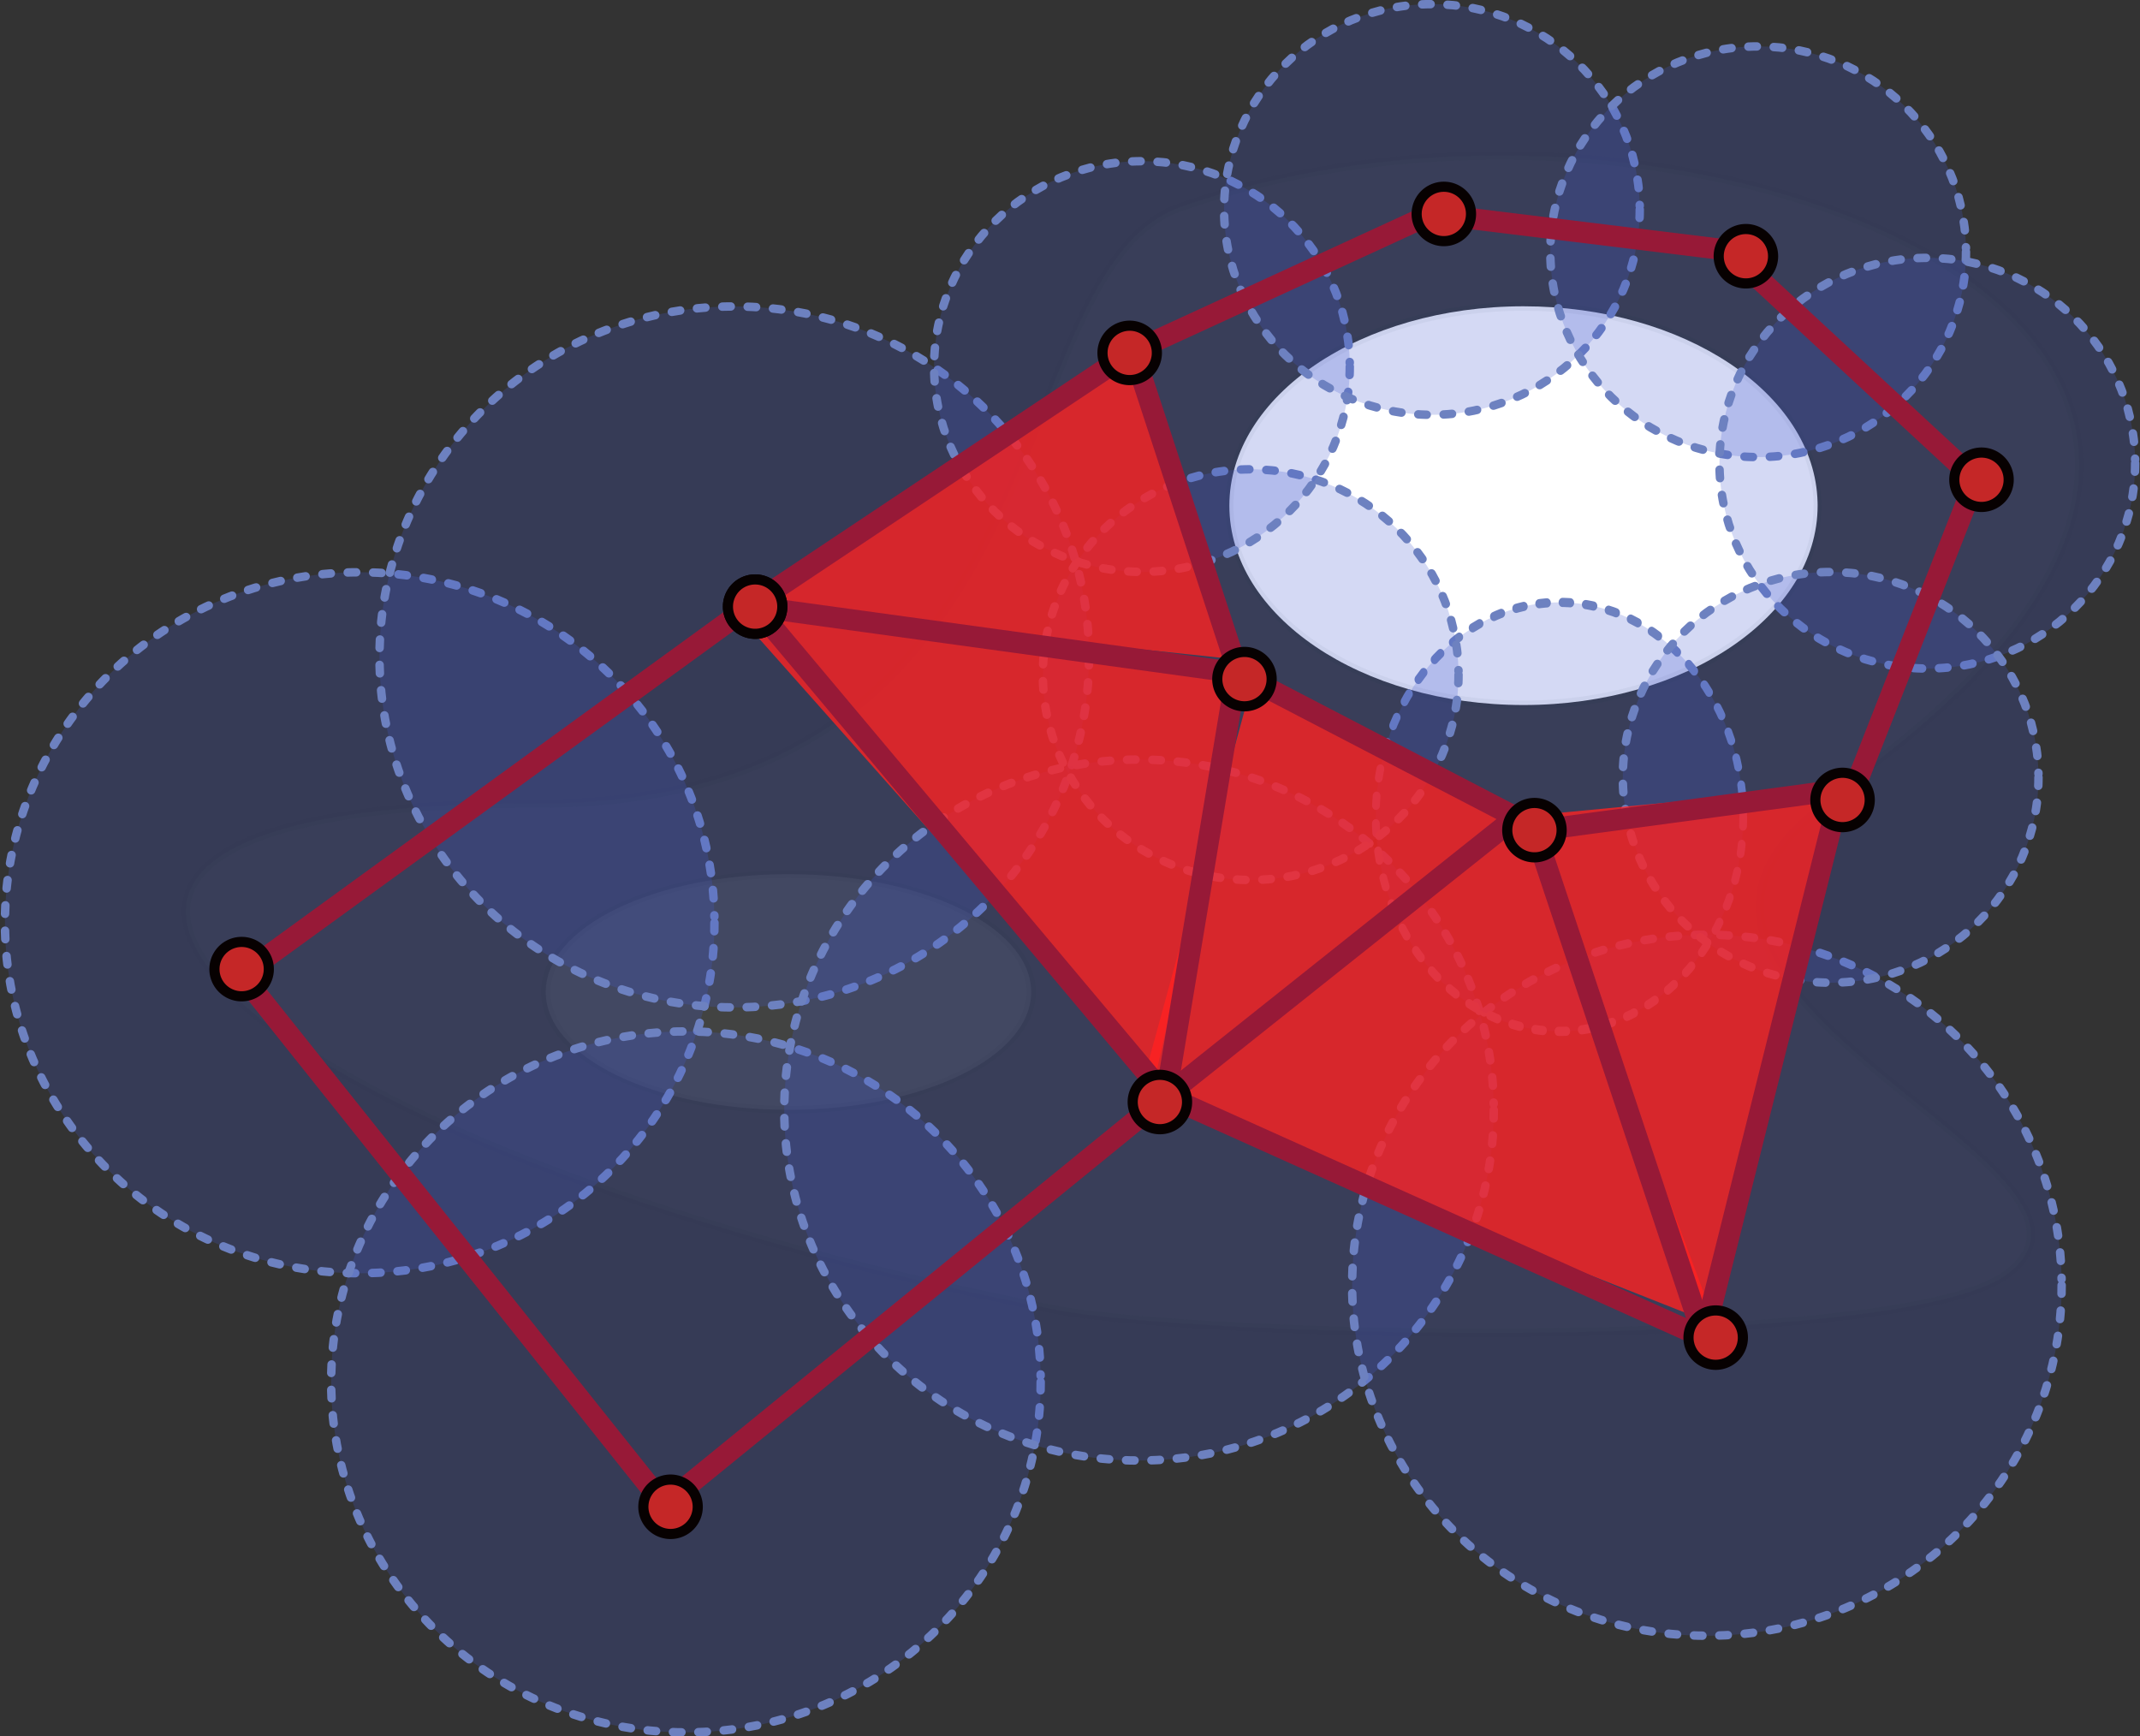
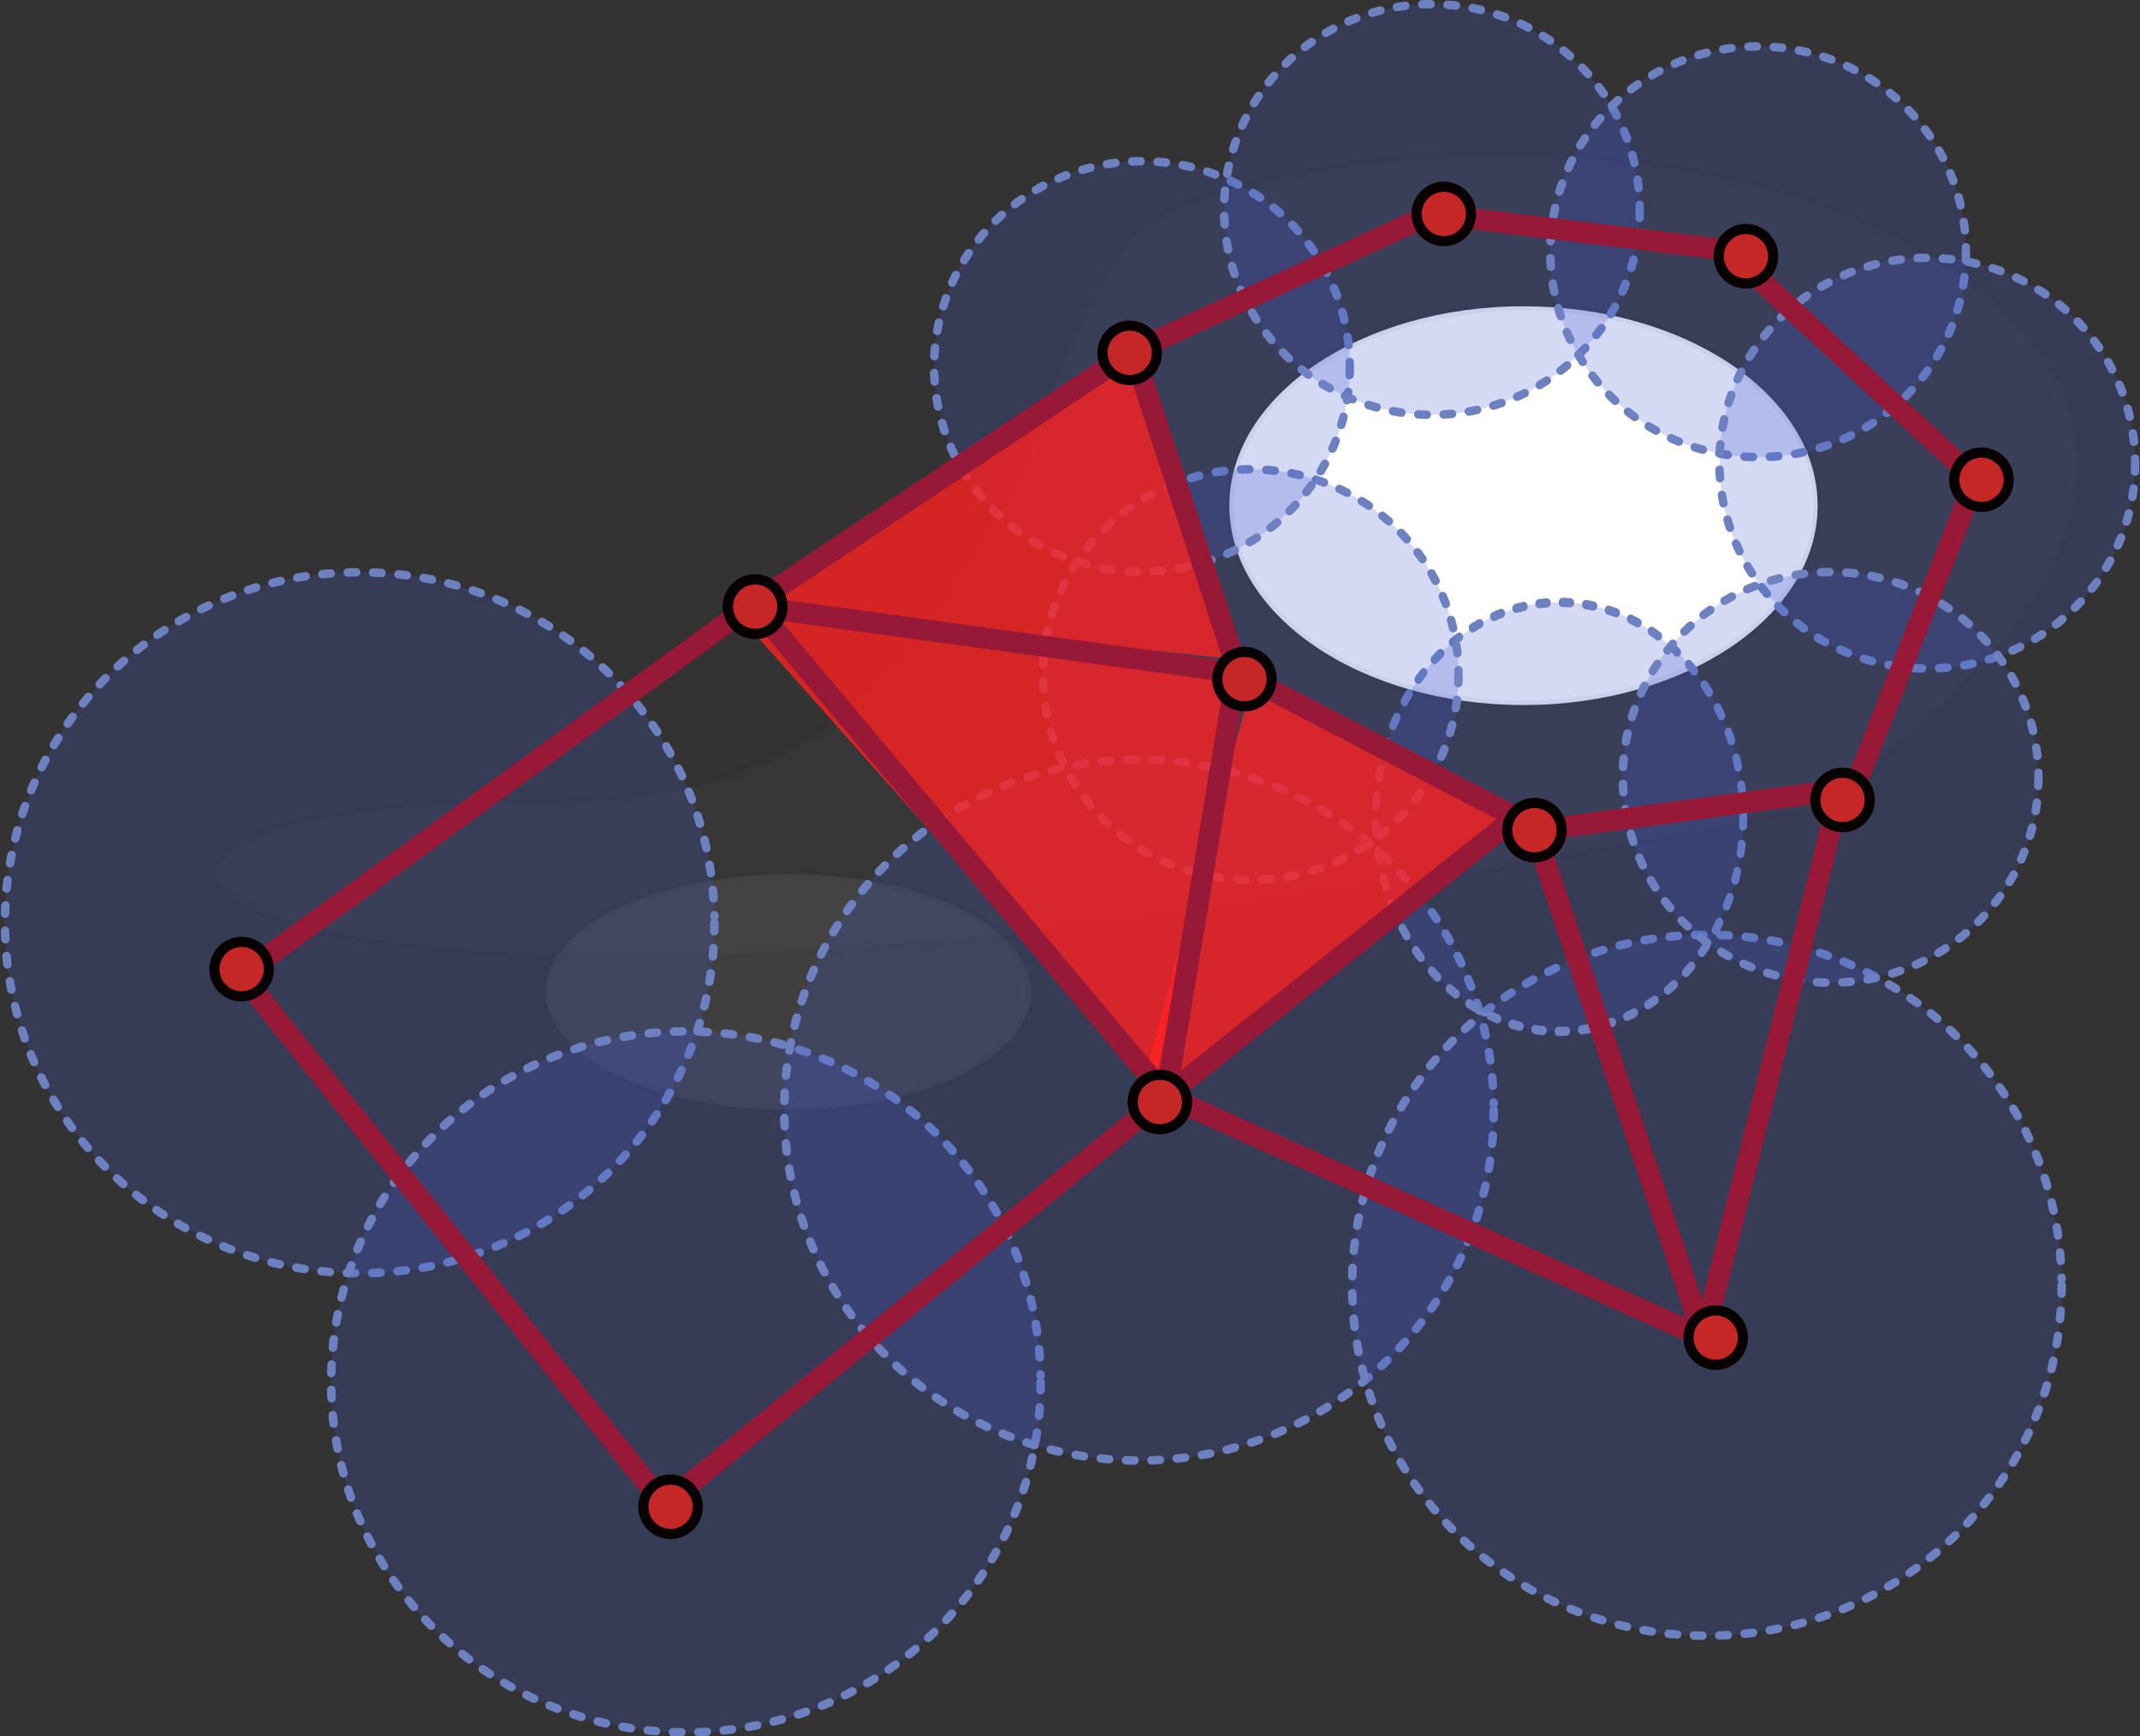
<svg xmlns="http://www.w3.org/2000/svg" xmlns:ns1="http://www.inkscape.org/namespaces/inkscape" xmlns:ns2="http://sodipodi.sourceforge.net/DTD/sodipodi-0.dtd" width="506.046" height="410.571" id="svg3972" version="1.1" ns1:version="0.48.4 r9939" ns2:docname="topology_data_1ad.svg">
  <rect width="100%" height="100%" fill="#333333" stroke="none" />
  <defs id="defs3974" />
  <ns2:namedview id="base" pagecolor="#ffffff" bordercolor="#666666" borderopacity="1.0" ns1:pageopacity="0.0" ns1:pageshadow="2" ns1:zoom="0.7" ns1:cx="234.95161" ns1:cy="189.0499" ns1:document-units="px" ns1:current-layer="layer1" showgrid="false" fit-margin-top="0" fit-margin-left="0" fit-margin-right="0" fit-margin-bottom="0" ns1:window-width="879" ns1:window-height="714" ns1:window-x="163" ns1:window-y="11" ns1:window-maximized="0" />
  <g ns1:label="Layer 1" ns1:groupmode="layer" id="layer1" transform="translate(-25.137,-137.076)">
-     <path transform="matrix(0.751,0,0,0.751,-26.637,150.977)" style="fill:#819a82;fill-opacity:0.043;fill-rule:nonzero;stroke:#141518;stroke-width:2.664;stroke-linecap:round;stroke-linejoin:round;stroke-miterlimit:4;stroke-opacity:0.064;stroke-dashoffset:0" d="m 644.286,234.505 c -82.097,59.688 104.178,114.164 56.165,148.529 -34.444,24.653 -253.612,19.865 -299.69,10.786 C 139.854,342.417 26.575,233.81 237.143,234.505 408.098,235.069 381.699,67.484 440.714,46.648 600.283,-9.69 851.989,87.942 646.157,231.213" id="path4000" ns1:connector-curvature="0" ns2:nodetypes="cssssc" />
+     <path transform="matrix(0.751,0,0,0.751,-26.637,150.977)" style="fill:#819a82;fill-opacity:0.043;fill-rule:nonzero;stroke:#141518;stroke-width:2.664;stroke-linecap:round;stroke-linejoin:round;stroke-miterlimit:4;stroke-opacity:0.064;stroke-dashoffset:0" d="m 644.286,234.505 C 139.854,342.417 26.575,233.81 237.143,234.505 408.098,235.069 381.699,67.484 440.714,46.648 600.283,-9.69 851.989,87.942 646.157,231.213" id="path4000" ns1:connector-curvature="0" ns2:nodetypes="cssssc" />
    <path ns2:type="arc" style="fill:#ffffff;fill-opacity:1;fill-rule:nonzero;stroke:#141518;stroke-width:0.635;stroke-linecap:round;stroke-linejoin:round;stroke-miterlimit:4;stroke-opacity:0.048;stroke-dasharray:none;stroke-dashoffset:0" id="path4511" ns2:cx="361.68619" ns2:cy="225.21933" ns2:rx="23.114771" ns2:ry="14.285714" d="m 384.801,225.219 c 0,7.89 -10.349,14.286 -23.115,14.286 -12.766,0 -23.115,-6.396 -23.115,-14.286 0,-7.89 10.349,-14.286 23.115,-14.286 12.608,0 22.89,6.244 23.111,14.035" ns2:start="0" ns2:end="6.2656599" ns2:open="true" transform="matrix(3.009,0,0,3.3,-702.915,-486.576)" />
    <path transform="matrix(2.483,0,0,1.95,-686.482,-67.53)" ns2:open="true" ns2:end="6.2656599" ns2:start="0" d="m 384.801,225.219 c 0,7.89 -10.349,14.286 -23.115,14.286 -12.766,0 -23.115,-6.396 -23.115,-14.286 0,-7.89 10.349,-14.286 23.115,-14.286 12.608,0 22.89,6.244 23.111,14.035" ns2:ry="14.285714" ns2:rx="23.114771" ns2:cy="225.21933" ns2:cx="361.68619" id="path4524" style="fill:#ffffff;fill-opacity:0.059;fill-rule:nonzero;stroke:#141518;stroke-width:0.909;stroke-linecap:round;stroke-linejoin:round;stroke-miterlimit:4;stroke-opacity:0.037;stroke-dasharray:none;stroke-dashoffset:0" ns2:type="arc" />
    <path transform="matrix(1.415,0,0,1.415,-503.309,141.703)" ns2:open="true" ns2:end="6.2656599" ns2:start="0" d="m 492.857,150.934 c 0,32.348 -26.543,58.571 -59.286,58.571 -32.743,0 -59.286,-26.223 -59.286,-58.571 0,-32.348 26.543,-58.571 59.286,-58.571 32.338,0 58.71,25.602 59.277,57.545" ns2:ry="58.57143" ns2:rx="59.285713" ns2:cy="150.93361" ns2:cx="433.57144" id="path3761" style="fill:#4558cd;fill-opacity:0.229;stroke:#6d81c0;stroke-width:1.414;stroke-linecap:round;stroke-linejoin:round;stroke-miterlimit:4;stroke-opacity:1;stroke-dasharray:1.414, 2.828;stroke-dashoffset:0" ns2:type="arc" />
-     <path ns2:type="arc" style="fill:#4558cd;fill-opacity:0.229;stroke:#6d81c0;stroke-width:1.414;stroke-linecap:round;stroke-linejoin:round;stroke-miterlimit:4;stroke-opacity:1;stroke-dasharray:1.414, 2.828;stroke-dashoffset:0" id="path4550" ns2:cx="433.57144" ns2:cy="150.93361" ns2:rx="59.285713" ns2:ry="58.57143" d="m 492.857,150.934 c 0,32.348 -26.543,58.571 -59.286,58.571 -32.743,0 -59.286,-26.223 -59.286,-58.571 0,-32.348 26.543,-58.571 59.286,-58.571 32.338,0 58.71,25.602 59.277,57.545" ns2:start="0" ns2:end="6.2656599" ns2:open="true" transform="matrix(1.415,0,0,1.415,-414.737,78.846)" />
    <path transform="matrix(1.415,0,0,1.415,-426.166,250.275)" ns2:open="true" ns2:end="6.2656599" ns2:start="0" d="m 492.857,150.934 c 0,32.348 -26.543,58.571 -59.286,58.571 -32.743,0 -59.286,-26.223 -59.286,-58.571 0,-32.348 26.543,-58.571 59.286,-58.571 32.338,0 58.71,25.602 59.277,57.545" ns2:ry="58.57143" ns2:rx="59.285713" ns2:cy="150.93361" ns2:cx="433.57144" id="path4552" style="fill:#4558cd;fill-opacity:0.229;stroke:#6d81c0;stroke-width:1.414;stroke-linecap:round;stroke-linejoin:round;stroke-miterlimit:4;stroke-opacity:1;stroke-dasharray:1.414, 2.828;stroke-dashoffset:0" ns2:type="arc" />
    <path ns2:type="arc" style="fill:#4558cd;fill-opacity:0.229;stroke:#6d81c0;stroke-width:1.414;stroke-linecap:round;stroke-linejoin:round;stroke-miterlimit:4;stroke-opacity:1;stroke-dasharray:1.414, 2.828;stroke-dashoffset:0" id="path4554" ns2:cx="433.57144" ns2:cy="150.93361" ns2:rx="59.285713" ns2:ry="58.57143" d="m 492.857,150.934 c 0,32.348 -26.543,58.571 -59.286,58.571 -32.743,0 -59.286,-26.223 -59.286,-58.571 0,-32.348 26.543,-58.571 59.286,-58.571 32.338,0 58.71,25.602 59.277,57.545" ns2:start="0" ns2:end="6.2656599" ns2:open="true" transform="matrix(1.415,0,0,1.415,-319.023,185.989)" />
    <path transform="matrix(1.415,0,0,1.415,-184.737,227.418)" ns2:open="true" ns2:end="6.2656599" ns2:start="0" d="m 492.857,150.934 c 0,32.348 -26.543,58.571 -59.286,58.571 -32.743,0 -59.286,-26.223 -59.286,-58.571 0,-32.348 26.543,-58.571 59.286,-58.571 32.338,0 58.71,25.602 59.277,57.545" ns2:ry="58.57143" ns2:rx="59.285713" ns2:cy="150.93361" ns2:cx="433.57144" id="path4556" style="fill:#4558cd;fill-opacity:0.229;stroke:#6d81c0;stroke-width:1.414;stroke-linecap:round;stroke-linejoin:round;stroke-miterlimit:4;stroke-opacity:1;stroke-dasharray:1.414, 2.828;stroke-dashoffset:0" ns2:type="arc" />
    <path ns2:type="arc" style="fill:#4558cd;fill-opacity:0.229;stroke:#6d81c0;stroke-width:2.511;stroke-linecap:round;stroke-linejoin:round;stroke-miterlimit:4;stroke-opacity:1;stroke-dasharray:2.511, 5.021;stroke-dashoffset:0" id="path4558" ns2:cx="433.57144" ns2:cy="150.93361" ns2:rx="59.285713" ns2:ry="58.57143" d="m 492.857,150.934 c 0,32.348 -26.543,58.571 -59.286,58.571 -32.743,0 -59.286,-26.223 -59.286,-58.571 0,-32.348 26.543,-58.571 59.286,-58.571 32.338,0 58.71,25.602 59.277,57.545" ns2:start="0" ns2:end="6.2656599" ns2:open="true" transform="matrix(0.733,0,0,0.866,76.103,199.533)" />
    <path transform="matrix(0.829,0,0,0.829,-38.545,171.483)" ns2:open="true" ns2:end="6.2656599" ns2:start="0" d="m 492.857,150.934 c 0,32.348 -26.543,58.571 -59.286,58.571 -32.743,0 -59.286,-26.223 -59.286,-58.571 0,-32.348 26.543,-58.571 59.286,-58.571 32.338,0 58.71,25.602 59.277,57.545" ns2:ry="58.57143" ns2:rx="59.285713" ns2:cy="150.93361" ns2:cx="433.57144" id="path4560" style="fill:#4558cd;fill-opacity:0.229;stroke:#6d81c0;stroke-width:2.412;stroke-linecap:round;stroke-linejoin:round;stroke-miterlimit:4;stroke-opacity:1;stroke-dasharray:2.412, 4.823;stroke-dashoffset:0" ns2:type="arc" />
    <path ns2:type="arc" style="fill:#4558cd;fill-opacity:0.229;stroke:#6d81c0;stroke-width:2.412;stroke-linecap:round;stroke-linejoin:round;stroke-miterlimit:4;stroke-opacity:1;stroke-dasharray:2.412, 4.823;stroke-dashoffset:0" id="path4562" ns2:cx="433.57144" ns2:cy="150.93361" ns2:rx="59.285713" ns2:ry="58.57143" d="m 492.857,150.934 c 0,32.348 -26.543,58.571 -59.286,58.571 -32.743,0 -59.286,-26.223 -59.286,-58.571 0,-32.348 26.543,-58.571 59.286,-58.571 32.338,0 58.71,25.602 59.277,57.545" ns2:start="0" ns2:end="6.2656599" ns2:open="true" transform="matrix(0.829,0,0,0.829,-64.259,98.626)" />
    <path transform="matrix(0.829,0,0,0.829,4.313,61.483)" ns2:open="true" ns2:end="6.2656599" ns2:start="0" d="m 492.857,150.934 c 0,32.348 -26.543,58.571 -59.286,58.571 -32.743,0 -59.286,-26.223 -59.286,-58.571 0,-32.348 26.543,-58.571 59.286,-58.571 32.338,0 58.71,25.602 59.277,57.545" ns2:ry="58.57143" ns2:rx="59.285713" ns2:cy="150.93361" ns2:cx="433.57144" id="path4564" style="fill:#4558cd;fill-opacity:0.229;stroke:#6d81c0;stroke-width:2.412;stroke-linecap:round;stroke-linejoin:round;stroke-miterlimit:4;stroke-opacity:1;stroke-dasharray:2.412, 4.823;stroke-dashoffset:0" ns2:type="arc" />
    <path ns2:type="arc" style="fill:#4558cd;fill-opacity:0.229;stroke:#6d81c0;stroke-width:2.412;stroke-linecap:round;stroke-linejoin:round;stroke-miterlimit:4;stroke-opacity:1;stroke-dasharray:2.412, 4.823;stroke-dashoffset:0" id="path4566" ns2:cx="433.57144" ns2:cy="150.93361" ns2:rx="59.285713" ns2:ry="58.57143" d="m 492.857,150.934 c 0,32.348 -26.543,58.571 -59.286,58.571 -32.743,0 -59.286,-26.223 -59.286,-58.571 0,-32.348 26.543,-58.571 59.286,-58.571 32.338,0 58.71,25.602 59.277,57.545" ns2:start="0" ns2:end="6.2656599" ns2:open="true" transform="matrix(0.829,0,0,0.829,81.455,71.483)" />
    <path transform="matrix(0.829,0,0,0.829,121.455,121.483)" ns2:open="true" ns2:end="6.2656599" ns2:start="0" d="m 492.857,150.934 c 0,32.348 -26.543,58.571 -59.286,58.571 -32.743,0 -59.286,-26.223 -59.286,-58.571 0,-32.348 26.543,-58.571 59.286,-58.571 32.338,0 58.71,25.602 59.277,57.545" ns2:ry="58.57143" ns2:rx="59.285713" ns2:cy="150.93361" ns2:cx="433.57144" id="path4568" style="fill:#4558cd;fill-opacity:0.229;stroke:#6d81c0;stroke-width:2.412;stroke-linecap:round;stroke-linejoin:round;stroke-miterlimit:4;stroke-opacity:1;stroke-dasharray:2.412, 4.823;stroke-dashoffset:0" ns2:type="arc" />
    <path ns2:type="arc" style="fill:#4558cd;fill-opacity:0.229;stroke:#6d81c0;stroke-width:2.412;stroke-linecap:round;stroke-linejoin:round;stroke-miterlimit:4;stroke-opacity:1;stroke-dasharray:2.412, 4.823;stroke-dashoffset:0" id="path4570" ns2:cx="433.57144" ns2:cy="150.93361" ns2:rx="59.285713" ns2:ry="58.57143" d="m 492.857,150.934 c 0,32.348 -26.543,58.571 -59.286,58.571 -32.743,0 -59.286,-26.223 -59.286,-58.571 0,-32.348 26.543,-58.571 59.286,-58.571 32.338,0 58.71,25.602 59.277,57.545" ns2:start="0" ns2:end="6.2656599" ns2:open="true" transform="matrix(0.829,0,0,0.829,98.598,195.769)" />
    <path style="fill:none;stroke:#971937;stroke-width:5;stroke-linecap:butt;stroke-linejoin:miter;stroke-opacity:1;stroke-miterlimit:4;stroke-dasharray:none" d="M 158.571,357.714 57.143,230.571 l 0,0" id="path4616" ns1:connector-curvature="0" transform="translate(25.137,137.076)" />
    <path transform="translate(25.137,137.076)" ns1:connector-curvature="0" id="path4618" d="m 177.143,143.429 -120,87.143 0,0" style="fill:none;stroke:#971937;stroke-width:5;stroke-linecap:butt;stroke-linejoin:miter;stroke-miterlimit:4;stroke-opacity:1;stroke-dasharray:none" ns2:nodetypes="ccc" />
    <path ns2:type="arc" style="fill:#c52727;fill-opacity:1;stroke:#070101;stroke-width:3.733;stroke-linecap:round;stroke-linejoin:round;stroke-miterlimit:4;stroke-opacity:1;stroke-dasharray:none;stroke-dashoffset:0" id="path4592" ns2:cx="-151.42857" ns2:cy="122.00001" ns2:rx="10" ns2:ry="10" d="m -142.539,117.42 a 10,10 0 1 1 -0.083,-0.157" transform="matrix(0.643,0,0,0.643,179.638,287.782)" ns2:start="5.8074699" ns2:end="12.072915" ns2:open="true" />
    <path style="fill:#ff2121;fill-opacity:0.793;fill-rule:nonzero;stroke:#e8738f;stroke-width:0;stroke-linecap:round;stroke-linejoin:round;stroke-miterlimit:4;stroke-opacity:0.543;stroke-dashoffset:0" ns1:transform-center-x="12.362796" ns1:transform-center-y="-6.2673158" d="M 319.423,293.197 203.969,281.063 293.07,218.468 z" id="path4663" ns1:connector-curvature="0" ns2:nodetypes="cccc" />
    <path ns2:nodetypes="cc" style="fill:none;stroke:#971937;stroke-width:5;stroke-linecap:butt;stroke-linejoin:miter;stroke-miterlimit:4;stroke-opacity:1;stroke-dasharray:none" d="m 177.143,143.429 90,-60" id="path4620" ns1:connector-curvature="0" transform="translate(25.137,137.076)" />
    <path transform="translate(25.137,137.076)" ns1:connector-curvature="0" id="path4622" d="M 338.571,50.571 267.143,83.429" style="fill:none;stroke:#971937;stroke-width:5;stroke-linecap:butt;stroke-linejoin:miter;stroke-miterlimit:4;stroke-opacity:1;stroke-dasharray:none" ns2:nodetypes="cc" />
    <path ns2:nodetypes="cc" style="fill:none;stroke:#971937;stroke-width:5;stroke-linecap:butt;stroke-linejoin:miter;stroke-miterlimit:4;stroke-opacity:1;stroke-dasharray:none" d="m 338.571,50.571 70,8.571" id="path4624" ns1:connector-curvature="0" transform="translate(25.137,137.076)" />
    <path ns2:open="true" ns2:end="12.072915" ns2:start="5.8074699" transform="matrix(0.643,0,0,0.643,463.924,109.21)" d="m -142.539,117.42 a 10,10 0 1 1 -0.083,-0.157" ns2:ry="10" ns2:rx="10" ns2:cy="122.00001" ns2:cx="-151.42857" id="path4610" style="fill:#c52727;fill-opacity:1;stroke:#070101;stroke-width:3.733;stroke-linecap:round;stroke-linejoin:round;stroke-miterlimit:4;stroke-opacity:1;stroke-dasharray:none;stroke-dashoffset:0" ns2:type="arc" />
    <path transform="translate(25.137,137.076)" ns1:connector-curvature="0" id="path4626" d="M 467.143,113.429 408.571,59.143" style="fill:none;stroke:#971937;stroke-width:5;stroke-linecap:butt;stroke-linejoin:miter;stroke-miterlimit:4;stroke-opacity:1;stroke-dasharray:none" ns2:nodetypes="cc" />
    <path ns2:type="arc" style="fill:#c52727;fill-opacity:1;stroke:#070101;stroke-width:3.733;stroke-linecap:round;stroke-linejoin:round;stroke-miterlimit:4;stroke-opacity:1;stroke-dasharray:none;stroke-dashoffset:0" id="path4608" ns2:cx="-151.42857" ns2:cy="122.00001" ns2:rx="10" ns2:ry="10" d="m -142.539,117.42 a 10,10 0 1 1 -0.083,-0.157" transform="matrix(0.643,0,0,0.643,535.353,119.21)" ns2:start="5.8074699" ns2:end="12.072915" ns2:open="true" />
    <path ns2:nodetypes="cc" style="fill:none;stroke:#971937;stroke-width:5;stroke-linecap:butt;stroke-linejoin:miter;stroke-miterlimit:4;stroke-opacity:1;stroke-dasharray:none" d="M 467.143,113.429 438.571,186.286" id="path4628" ns1:connector-curvature="0" transform="translate(25.137,137.076)" />
    <path ns2:open="true" ns2:end="12.072915" ns2:start="5.8074699" transform="matrix(0.643,0,0,0.643,591.067,172.067)" d="m -142.539,117.42 a 10,10 0 1 1 -0.083,-0.157" ns2:ry="10" ns2:rx="10" ns2:cy="122.00001" ns2:cx="-151.42857" id="path4606" style="fill:#c52727;fill-opacity:1;stroke:#070101;stroke-width:3.733;stroke-linecap:round;stroke-linejoin:round;stroke-miterlimit:4;stroke-opacity:1;stroke-dasharray:none;stroke-dashoffset:0" ns2:type="arc" />
    <path transform="translate(25.137,137.076)" ns1:connector-curvature="0" id="path4634" d="m 267.143,80.571 25.714,78.571" style="fill:none;stroke:#971937;stroke-width:5;stroke-linecap:butt;stroke-linejoin:miter;stroke-miterlimit:4;stroke-opacity:1;stroke-dasharray:none" ns2:nodetypes="cc" />
    <path ns2:nodetypes="cccc" ns1:connector-curvature="0" id="path4661" d="M 297.995,393.197 199.683,282.492 320.213,295.611 z" ns1:transform-center-y="-6.2673158" ns1:transform-center-x="12.362796" style="fill:#ff2121;fill-opacity:0.793;fill-rule:nonzero;stroke:#e8738f;stroke-width:0;stroke-linecap:round;stroke-linejoin:round;stroke-miterlimit:4;stroke-opacity:0.543;stroke-dashoffset:0" />
    <path ns2:nodetypes="ccccc" ns1:connector-curvature="0" id="path4665" d="m 387.995,330.34 -94.026,67.866 27.673,-101.166 30.445,15.279 z" ns1:transform-center-y="-6.2673158" ns1:transform-center-x="12.362796" style="fill:#ff2121;fill-opacity:0.793;fill-rule:nonzero;stroke:#e8738f;stroke-width:0;stroke-linecap:round;stroke-linejoin:round;stroke-miterlimit:4;stroke-opacity:0.543;stroke-dashoffset:0" />
    <path ns2:nodetypes="cc" style="fill:none;stroke:#971937;stroke-width:5;stroke-linecap:butt;stroke-linejoin:miter;stroke-miterlimit:4;stroke-opacity:1;stroke-dasharray:none" d="m 178.571,143.429 114.286,15.714" id="path4636" ns1:connector-curvature="0" transform="translate(25.137,137.076)" />
    <path transform="translate(25.137,137.076)" ns1:connector-curvature="0" id="path4638" d="m 178.571,143.429 97.143,115.714" style="fill:none;stroke:#971937;stroke-width:5;stroke-linecap:butt;stroke-linejoin:miter;stroke-miterlimit:4;stroke-opacity:1;stroke-dasharray:none" ns2:nodetypes="cc" />
-     <path style="fill:#ff2121;fill-opacity:0.793;fill-rule:nonzero;stroke:#e8738f;stroke-width:0;stroke-linecap:round;stroke-linejoin:round;stroke-miterlimit:4;stroke-opacity:0.543;stroke-dashoffset:0" ns1:transform-center-x="12.362796" ns1:transform-center-y="-6.2673158" d="M 430.852,450.34 295.397,396.777 385.927,329.897 z" id="path4658" ns1:connector-curvature="0" ns2:nodetypes="cccc" />
    <path ns2:nodetypes="cc" style="fill:none;stroke:#971937;stroke-width:5;stroke-linecap:butt;stroke-linejoin:miter;stroke-miterlimit:4;stroke-opacity:1;stroke-dasharray:none" d="M 364.286,196.286 292.857,159.143" id="path4632" ns1:connector-curvature="0" transform="translate(25.137,137.076)" />
    <path ns2:nodetypes="cc" style="fill:none;stroke:#971937;stroke-width:5;stroke-linecap:butt;stroke-linejoin:miter;stroke-miterlimit:4;stroke-opacity:1;stroke-dasharray:none" d="M 160,353.429 275.714,259.143" id="path4640" ns1:connector-curvature="0" transform="translate(25.137,137.076)" />
    <path ns2:open="true" ns2:end="12.072915" ns2:start="5.8074699" transform="matrix(0.643,0,0,0.643,281.067,414.924)" d="m -142.539,117.42 a 10,10 0 1 1 -0.083,-0.157" ns2:ry="10" ns2:rx="10" ns2:cy="122.00001" ns2:cx="-151.42857" id="path4590" style="fill:#c52727;fill-opacity:1;stroke:#070101;stroke-width:3.733;stroke-linecap:round;stroke-linejoin:round;stroke-miterlimit:4;stroke-opacity:1;stroke-dasharray:none;stroke-dashoffset:0" ns2:type="arc" />
-     <path style="fill:#ff2121;fill-opacity:0.793;fill-rule:nonzero;stroke:#e8738f;stroke-width:0;stroke-linecap:round;stroke-linejoin:round;stroke-miterlimit:4;stroke-opacity:0.543;stroke-dashoffset:0" ns1:transform-center-x="12.362796" ns1:transform-center-y="-6.2673158" d="M 457.995,323.197 429.683,453.92 387.356,329.897 z" id="path4667" ns1:connector-curvature="0" ns2:nodetypes="cccc" />
    <path transform="translate(25.137,137.076)" ns1:connector-curvature="0" id="path4642" d="M 402.857,316.286 275.714,259.143" style="fill:none;stroke:#971937;stroke-width:5;stroke-linecap:butt;stroke-linejoin:miter;stroke-miterlimit:4;stroke-opacity:1;stroke-dasharray:none" ns2:nodetypes="cc" />
    <path ns2:nodetypes="cc" style="fill:none;stroke:#971937;stroke-width:5;stroke-linecap:butt;stroke-linejoin:miter;stroke-miterlimit:4;stroke-opacity:1;stroke-dasharray:none" d="m 402.857,316.286 -40,-120" id="path4644" ns1:connector-curvature="0" transform="translate(25.137,137.076)" />
    <path transform="translate(25.137,137.076)" ns1:connector-curvature="0" id="path4646" d="M 402.857,316.286 434.286,190.571" style="fill:none;stroke:#971937;stroke-width:5;stroke-linecap:butt;stroke-linejoin:miter;stroke-miterlimit:4;stroke-opacity:1;stroke-dasharray:none" ns2:nodetypes="cc" />
    <path ns2:nodetypes="cc" style="fill:none;stroke:#971937;stroke-width:5;stroke-linecap:butt;stroke-linejoin:miter;stroke-miterlimit:4;stroke-opacity:1;stroke-dasharray:none" d="M 292.857,156.286 275.714,259.143" id="path4648" ns1:connector-curvature="0" transform="translate(25.137,137.076)" />
    <path transform="translate(25.137,137.076)" ns1:connector-curvature="0" id="path4650" d="m 360,192 -84.286,67.143" style="fill:none;stroke:#971937;stroke-width:5;stroke-linecap:butt;stroke-linejoin:miter;stroke-miterlimit:4;stroke-opacity:1;stroke-dasharray:none" ns2:nodetypes="cc" />
    <path ns2:type="arc" style="fill:#c52727;fill-opacity:1;stroke:#070101;stroke-width:3.733;stroke-linecap:round;stroke-linejoin:round;stroke-miterlimit:4;stroke-opacity:1;stroke-dasharray:none;stroke-dashoffset:0" id="path4612" ns2:cx="-151.42857" ns2:cy="122.00001" ns2:rx="10" ns2:ry="10" d="m -142.539,117.42 a 10,10 0 1 1 -0.083,-0.157" transform="matrix(0.643,0,0,0.643,389.638,142.067)" ns2:start="5.8074699" ns2:end="12.072915" ns2:open="true" />
    <path ns2:open="true" ns2:end="12.072915" ns2:start="5.8074699" transform="matrix(0.643,0,0,0.643,301.067,202.067)" d="m -142.539,117.42 a 10,10 0 1 1 -0.083,-0.157" ns2:ry="10" ns2:rx="10" ns2:cy="122.00001" ns2:cx="-151.42857" id="path4594" style="fill:#c52727;fill-opacity:1;stroke:#070101;stroke-width:3.733;stroke-linecap:round;stroke-linejoin:round;stroke-miterlimit:4;stroke-opacity:1;stroke-dasharray:none;stroke-dashoffset:0" ns2:type="arc" />
    <path ns2:type="arc" style="fill:#c52727;fill-opacity:1;stroke:#070101;stroke-width:3.733;stroke-linecap:round;stroke-linejoin:round;stroke-miterlimit:4;stroke-opacity:1;stroke-dasharray:none;stroke-dashoffset:0" id="path4596" ns2:cx="-151.42857" ns2:cy="122.00001" ns2:rx="10" ns2:ry="10" d="m -142.539,117.42 a 10,10 0 1 1 -0.083,-0.157" transform="matrix(0.643,0,0,0.643,301.067,202.067)" ns2:start="5.8074699" ns2:end="12.072915" ns2:open="true" />
    <path ns2:open="true" ns2:end="12.072915" ns2:start="5.8074699" transform="matrix(0.643,0,0,0.643,416.781,219.21)" d="m -142.539,117.42 a 10,10 0 1 1 -0.083,-0.157" ns2:ry="10" ns2:rx="10" ns2:cy="122.00001" ns2:cx="-151.42857" id="path4614" style="fill:#c52727;fill-opacity:1;stroke:#070101;stroke-width:3.733;stroke-linecap:round;stroke-linejoin:round;stroke-miterlimit:4;stroke-opacity:1;stroke-dasharray:none;stroke-dashoffset:0" ns2:type="arc" />
    <path ns2:open="true" ns2:end="12.072915" ns2:start="5.8074699" transform="matrix(0.643,0,0,0.643,396.781,319.21)" d="m -142.539,117.42 a 10,10 0 1 1 -0.083,-0.157" ns2:ry="10" ns2:rx="10" ns2:cy="122.00001" ns2:cx="-151.42857" id="path4598" style="fill:#c52727;fill-opacity:1;stroke:#070101;stroke-width:3.733;stroke-linecap:round;stroke-linejoin:round;stroke-miterlimit:4;stroke-opacity:1;stroke-dasharray:none;stroke-dashoffset:0" ns2:type="arc" />
    <path transform="translate(25.137,137.076)" ns1:connector-curvature="0" id="path4630" d="m 364.286,196.286 74.286,-10" style="fill:none;stroke:#971937;stroke-width:5;stroke-linecap:butt;stroke-linejoin:miter;stroke-miterlimit:4;stroke-opacity:1;stroke-dasharray:none" ns2:nodetypes="cc" />
    <path ns2:open="true" ns2:end="12.072915" ns2:start="5.8074699" transform="matrix(0.643,0,0,0.643,485.353,254.924)" d="m -142.539,117.42 a 10,10 0 1 1 -0.083,-0.157" ns2:ry="10" ns2:rx="10" ns2:cy="122.00001" ns2:cx="-151.42857" id="path4602" style="fill:#c52727;fill-opacity:1;stroke:#070101;stroke-width:3.733;stroke-linecap:round;stroke-linejoin:round;stroke-miterlimit:4;stroke-opacity:1;stroke-dasharray:none;stroke-dashoffset:0" ns2:type="arc" />
    <path ns2:type="arc" style="fill:#c52727;fill-opacity:1;stroke:#070101;stroke-width:3.733;stroke-linecap:round;stroke-linejoin:round;stroke-miterlimit:4;stroke-opacity:1;stroke-dasharray:none;stroke-dashoffset:0" id="path4604" ns2:cx="-151.42857" ns2:cy="122.00001" ns2:rx="10" ns2:ry="10" d="m -142.539,117.42 a 10,10 0 1 1 -0.083,-0.157" transform="matrix(0.643,0,0,0.643,558.21,247.782)" ns2:start="5.8074699" ns2:end="12.072915" ns2:open="true" />
    <path ns2:type="arc" style="fill:#c52727;fill-opacity:1;stroke:#070101;stroke-width:3.733;stroke-linecap:round;stroke-linejoin:round;stroke-miterlimit:4;stroke-opacity:1;stroke-dasharray:none;stroke-dashoffset:0" id="path4600" ns2:cx="-151.42857" ns2:cy="122.00001" ns2:rx="10" ns2:ry="10" d="m -142.539,117.42 a 10,10 0 1 1 -0.083,-0.157" transform="matrix(0.643,0,0,0.643,528.21,374.924)" ns2:start="5.8074699" ns2:end="12.072915" ns2:open="true" />
  </g>
</svg>